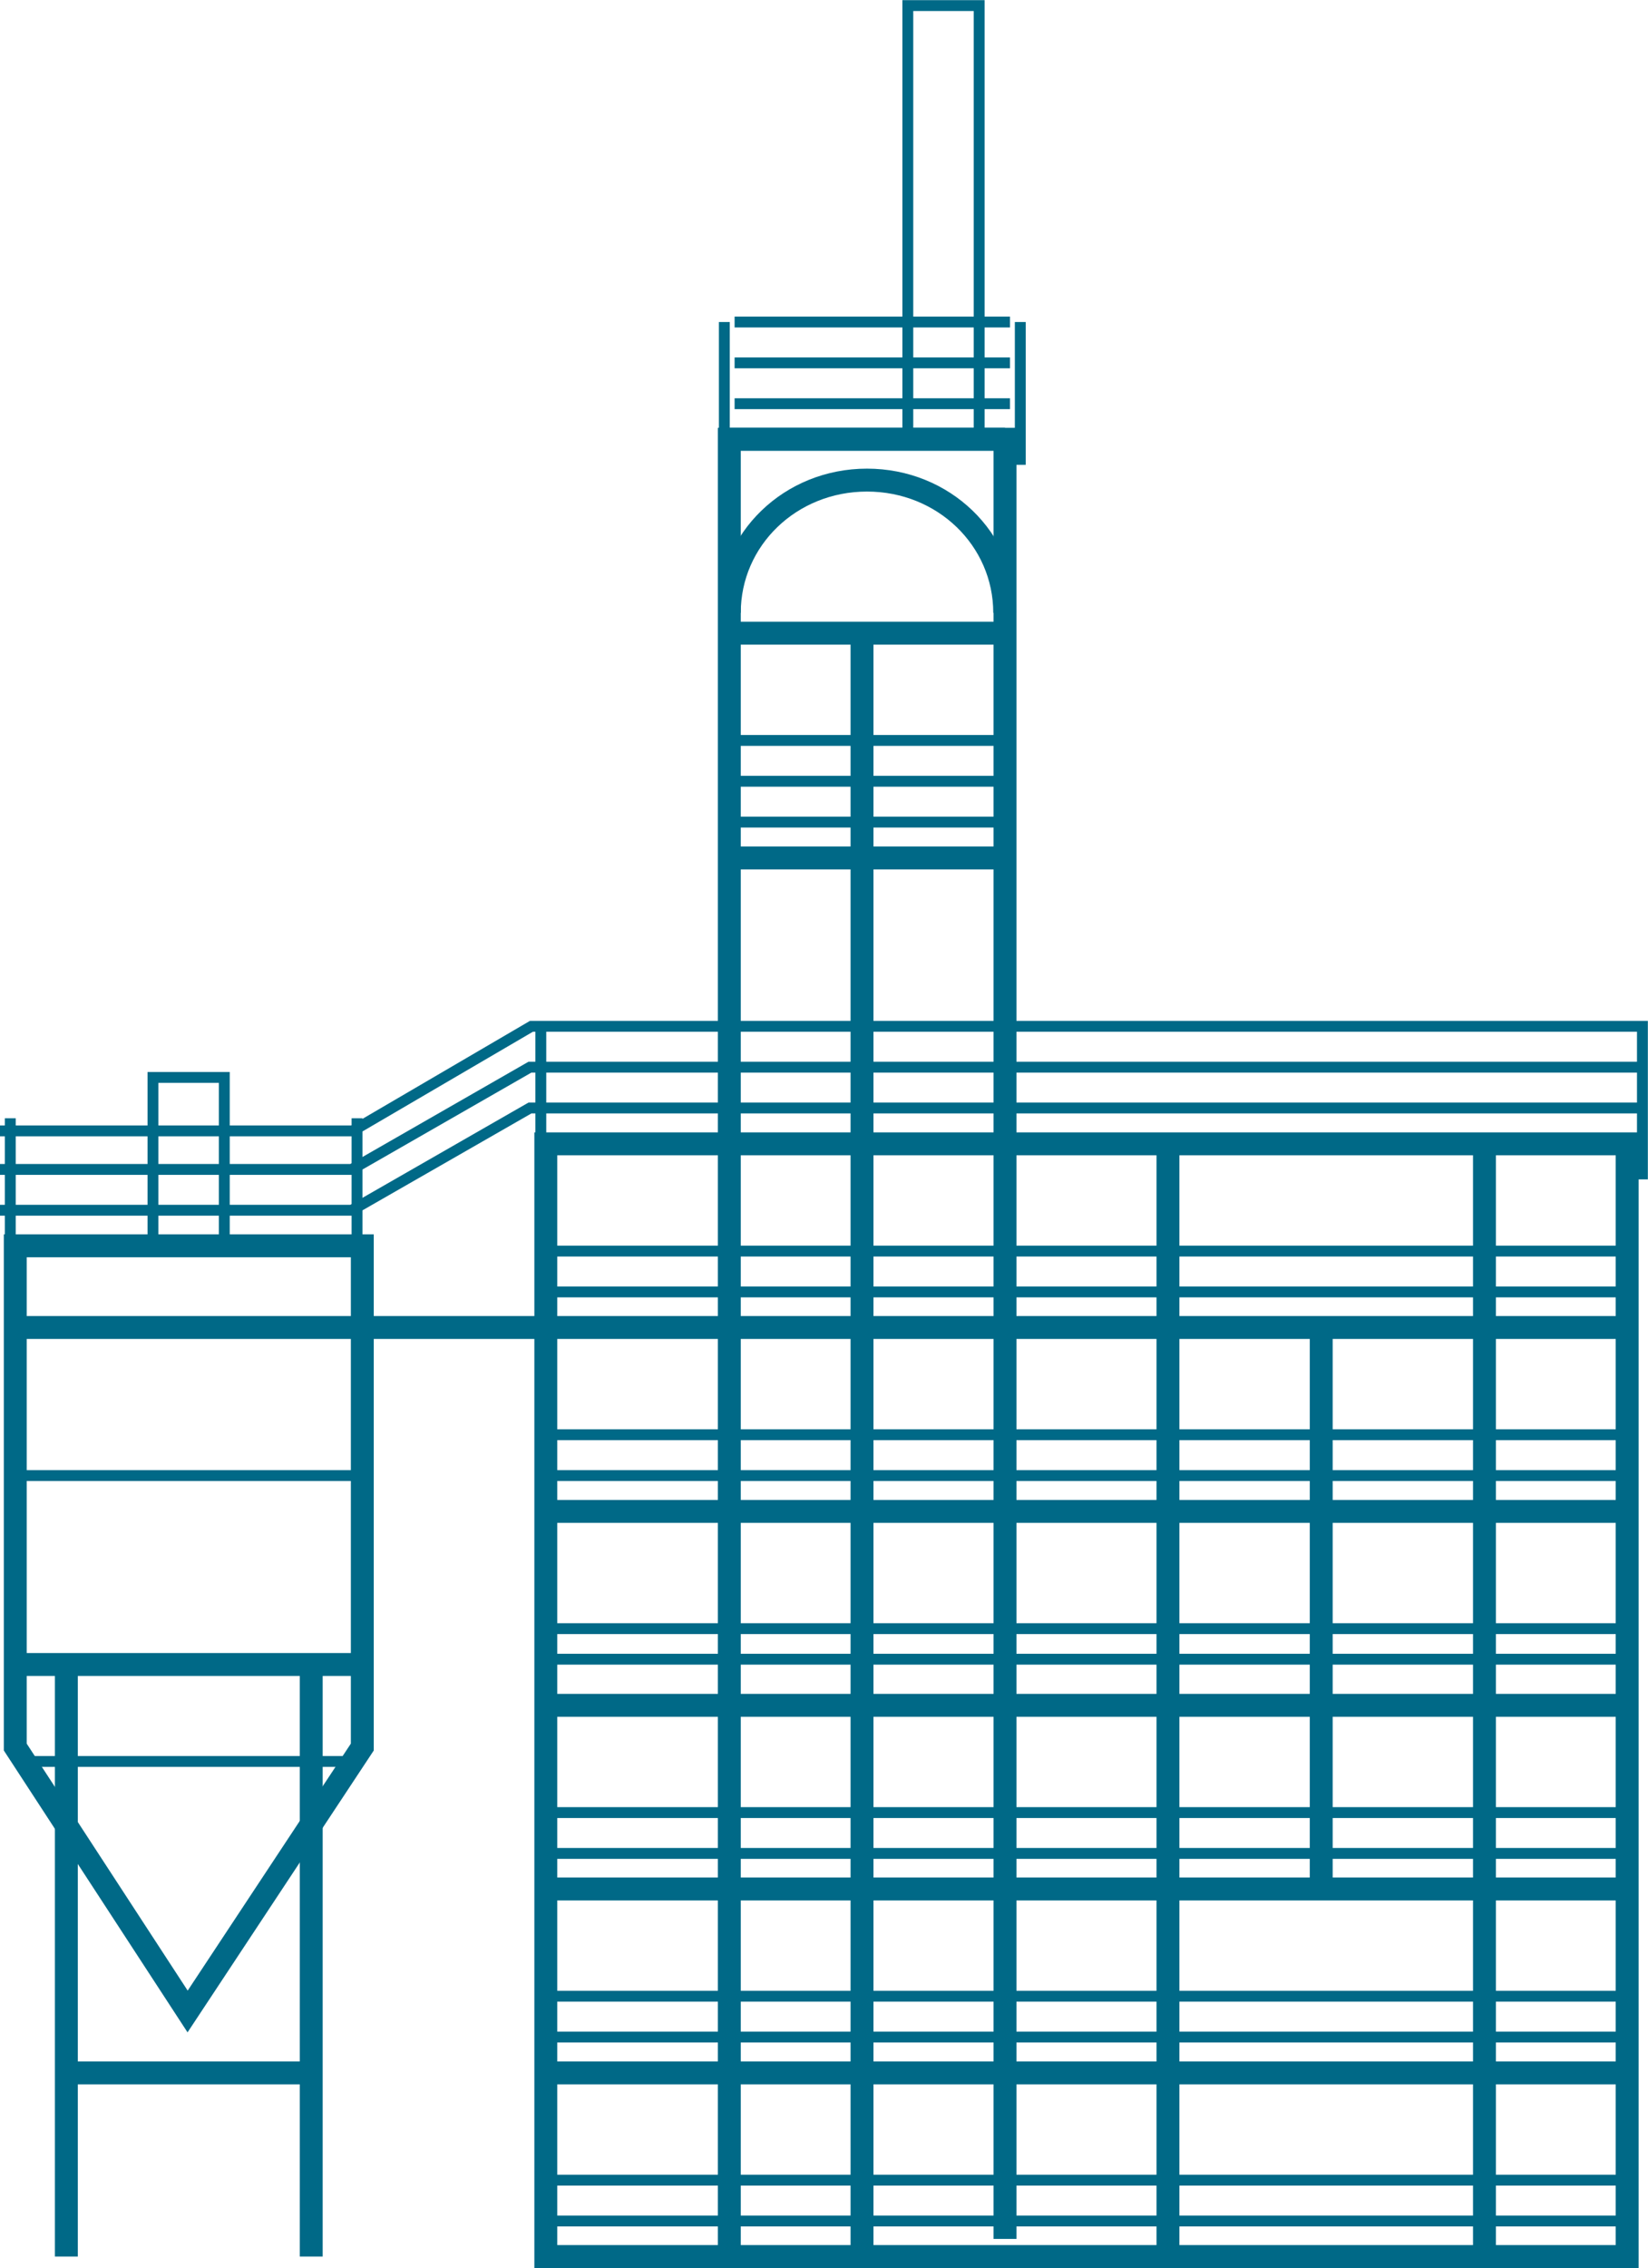
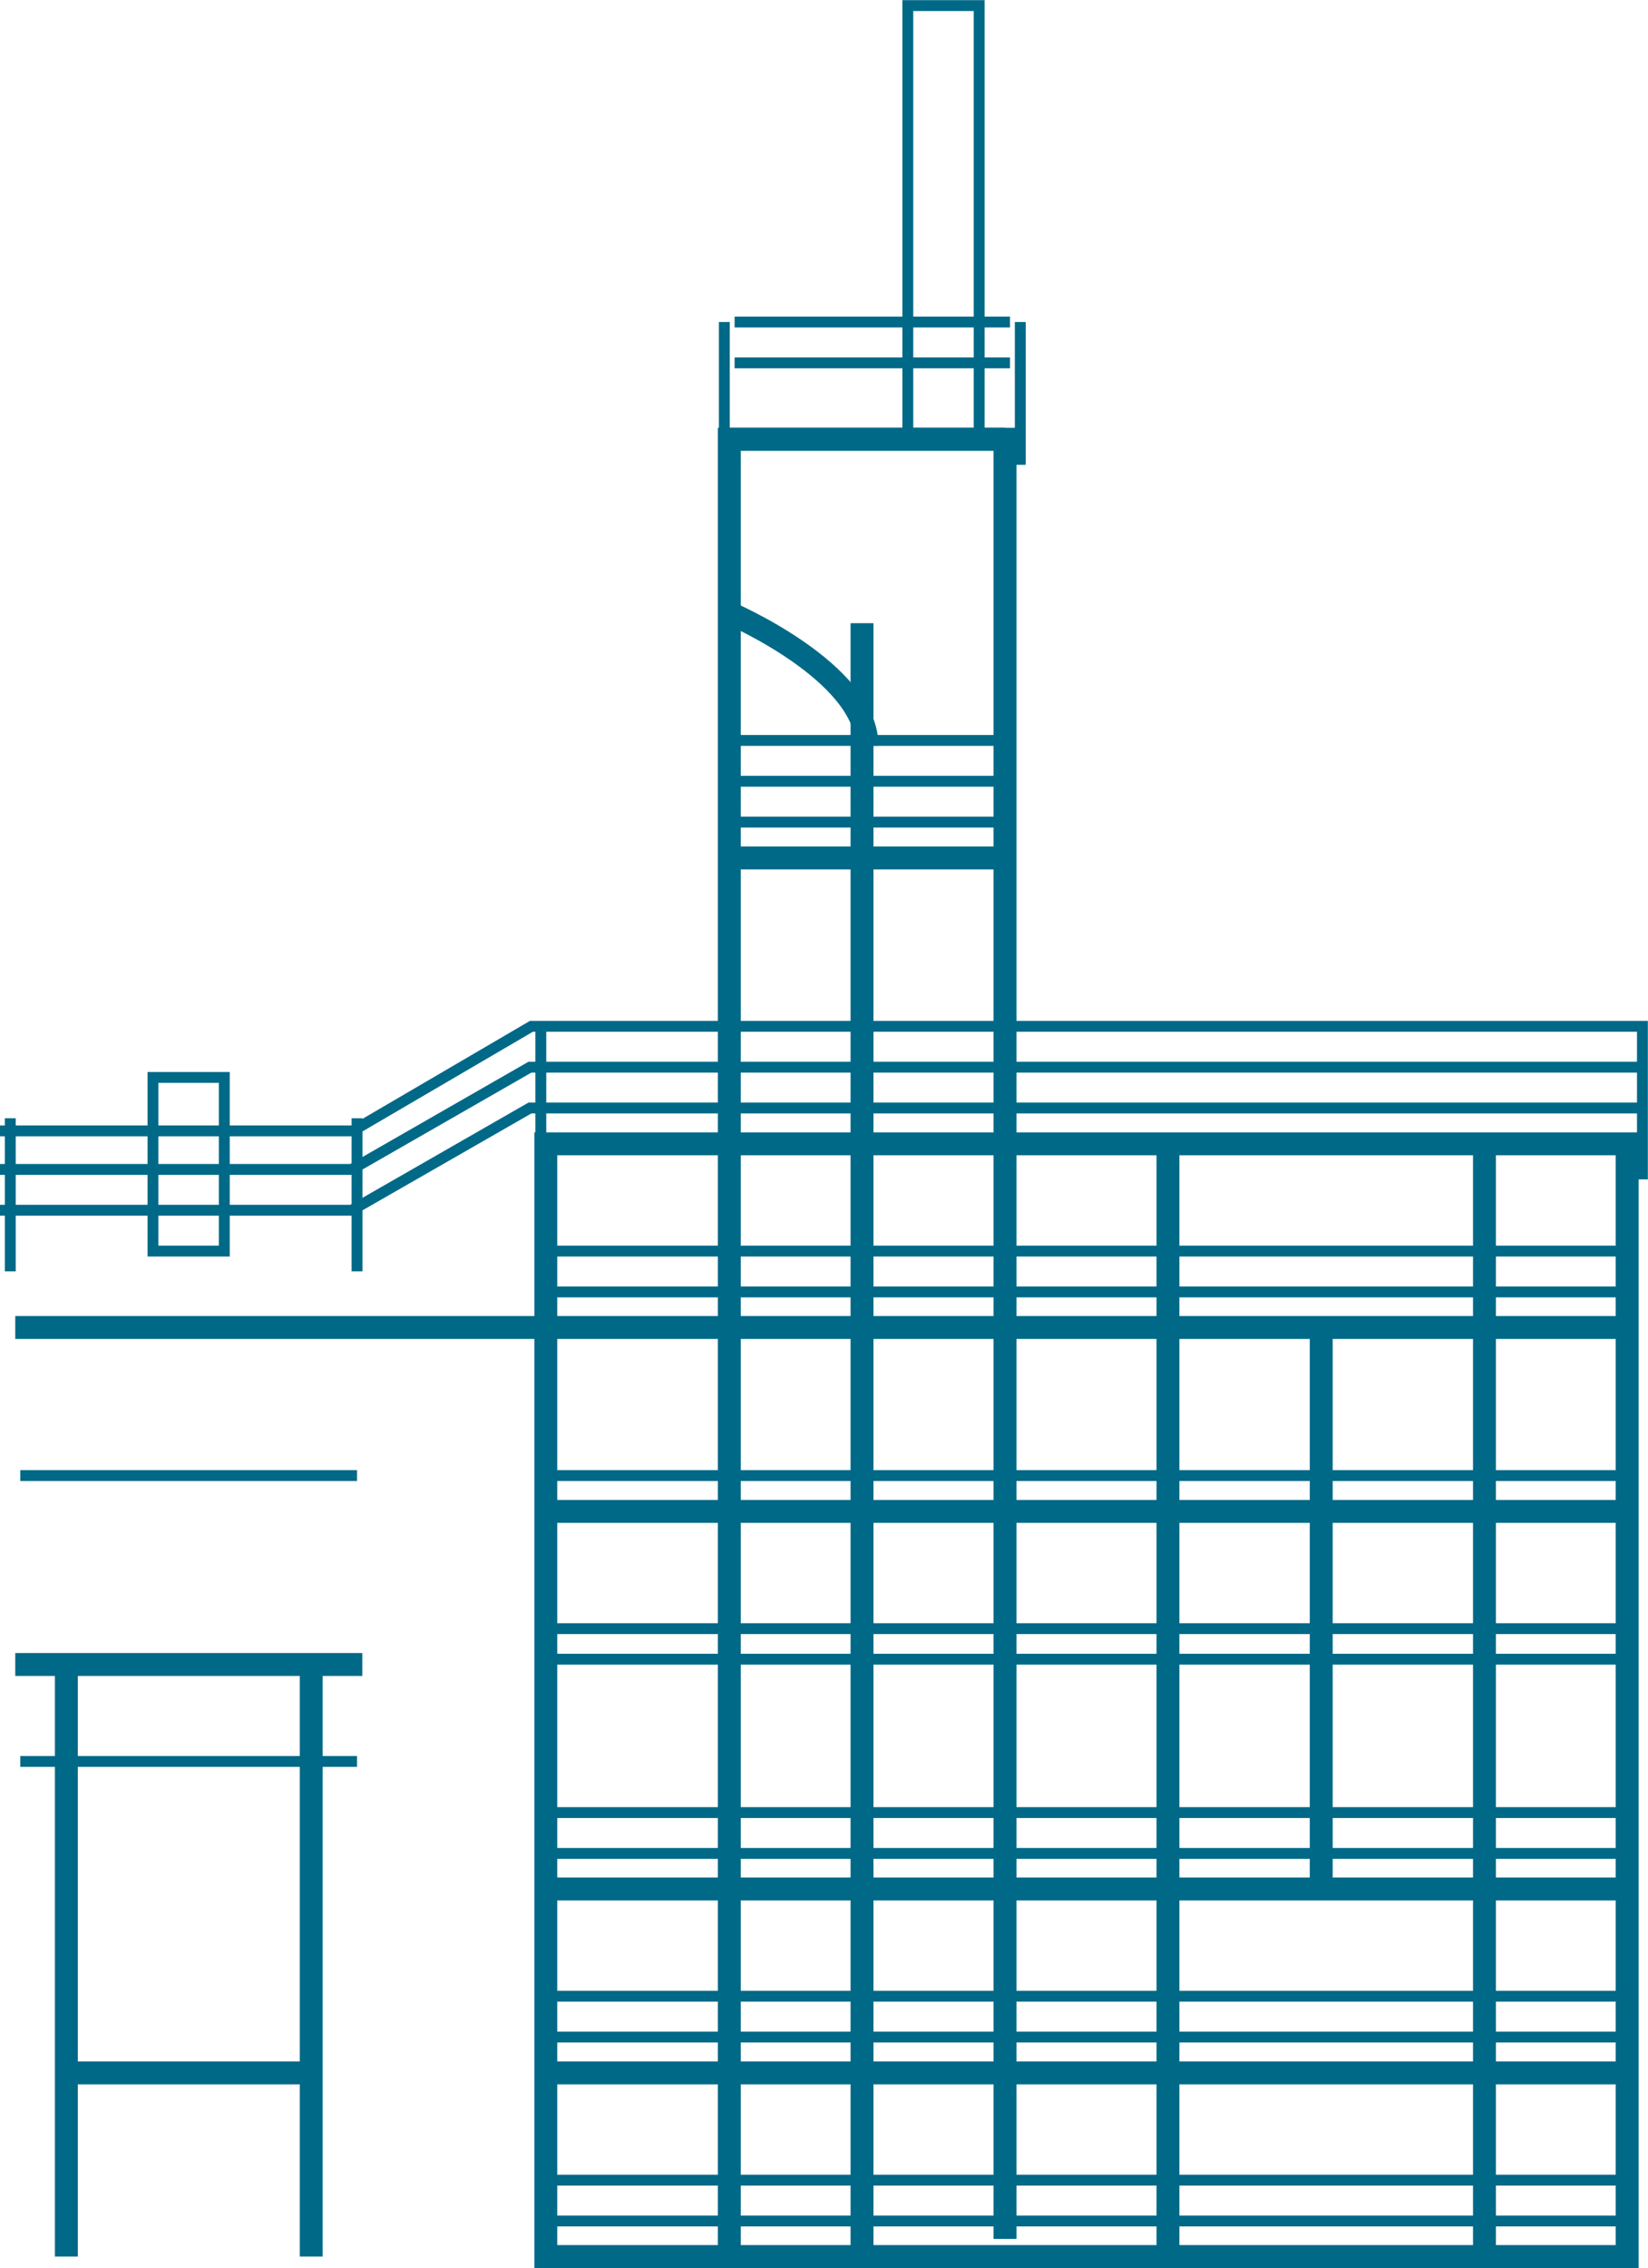
<svg xmlns="http://www.w3.org/2000/svg" id="Layer_1" viewBox="0 0 56.13 77.19">
  <defs>
    <style>.cls-1{stroke-width:.78px;}.cls-1,.cls-2{fill:none;stroke:#006987;stroke-miterlimit:8;}.cls-2{stroke-width:.37px;}</style>
  </defs>
  <line class="cls-1" x1="18.59" y1="70.55" x2="55.42" y2="70.55" />
  <line class="cls-1" x1="18.59" y1="64.29" x2="55.42" y2="64.29" />
-   <line class="cls-1" x1="18.59" y1="58.04" x2="55.42" y2="58.04" />
  <line class="cls-1" x1="18.59" y1="51.44" x2="55.42" y2="51.44" />
  <line class="cls-1" x1=".52" y1="45.18" x2="55.42" y2="45.18" />
  <line class="cls-1" x1="34.23" y1="29.2" x2="24.84" y2="29.2" />
-   <line class="cls-1" x1="34.23" y1="21.55" x2="24.84" y2="21.55" />
  <line class="cls-1" x1="45" y1="64.29" x2="45" y2="44.83" />
  <line class="cls-1" x1="29.36" y1="76.8" x2="29.36" y2="21.21" />
  <polyline class="cls-1" points="34.23 76.2 34.23 14.95 24.84 14.95 24.84 76.8" />
  <line class="cls-1" x1="39.78" y1="76.8" x2="39.78" y2="38.93" />
  <line class="cls-1" x1="50.56" y1="76.8" x2="50.56" y2="38.93" />
  <rect class="cls-1" x="18.59" y="38.93" width="36.83" height="37.87" />
  <line class="cls-1" x1="2.26" y1="56.65" x2="2.26" y2="76.8" />
  <line class="cls-1" x1="10.6" y1="56.65" x2="10.6" y2="76.8" />
-   <polygon class="cls-1" points="12.34 59.46 6.39 68.46 .52 59.46 .52 42.4 12.34 42.4 12.34 59.46" />
  <line class="cls-1" x1=".52" y1="56.65" x2="12.34" y2="56.65" />
-   <path class="cls-1" d="m24.84,20.86c0-2.51,2.08-4.52,4.69-4.52s4.69,2.01,4.69,4.52" />
+   <path class="cls-1" d="m24.84,20.86s4.69,2.01,4.69,4.52" />
  <line class="cls-1" x1="34.23" y1="14.95" x2="24.84" y2="14.95" />
  <line class="cls-1" x1="10.6" y1="70.55" x2="1.91" y2="70.55" />
  <line class="cls-2" x1=".35" y1="43.27" x2=".35" y2="38.06" />
  <line class="cls-2" x1="12.16" y1="43.27" x2="12.16" y2="38.06" />
  <line class="cls-2" x1="18.42" y1="40.14" x2="18.42" y2="34.93" />
  <line class="cls-2" x1="24.67" y1="15.82" x2="24.67" y2="10.96" />
  <line class="cls-2" x1="34.75" y1="15.82" x2="34.75" y2="10.96" />
  <rect class="cls-2" x="30.92" y=".19" width="2.43" height="14.94" />
  <rect class="cls-2" x="5.21" y="36.67" width="2.43" height="5.91" />
  <line class="cls-2" x1="18.76" y1="42.58" x2="55.59" y2="42.58" />
  <line class="cls-2" x1="18.76" y1="55.43" x2="55.59" y2="55.43" />
  <line class="cls-2" x1="18.76" y1="61.69" x2="55.59" y2="61.69" />
  <line class="cls-2" x1="18.76" y1="67.94" x2="55.59" y2="67.94" />
  <line class="cls-2" x1="18.76" y1="74.2" x2="55.59" y2="74.2" />
  <line class="cls-2" x1="18.76" y1="43.97" x2="55.59" y2="43.97" />
  <line class="cls-2" x1="25.02" y1="26.59" x2="34.4" y2="26.59" />
  <line class="cls-2" x1="25.02" y1="27.98" x2="34.4" y2="27.98" />
  <line class="cls-2" x1="25.02" y1="25.2" x2="34.4" y2="25.2" />
  <line class="cls-2" x1="25.02" y1="12.35" x2="34.4" y2="12.35" />
-   <line class="cls-2" x1="25.02" y1="13.74" x2="34.4" y2="13.74" />
  <line class="cls-2" x1="25.02" y1="10.96" x2="34.4" y2="10.96" />
  <polyline class="cls-2" points="0 39.8 11.98 39.8 18.05 36.32 55.94 36.32" />
  <polyline class="cls-2" points="0 41.19 11.98 41.19 18.05 37.71 55.94 37.71" />
  <line class="cls-2" x1="18.76" y1="56.47" x2="55.59" y2="56.47" />
  <line class="cls-2" x1="18.76" y1="63.08" x2="55.59" y2="63.08" />
-   <line class="cls-2" x1="18.76" y1="48.83" x2="55.59" y2="48.83" />
  <line class="cls-2" x1=".69" y1="50.22" x2="12.16" y2="50.22" />
  <line class="cls-2" x1=".69" y1="59.95" x2="12.16" y2="59.95" />
  <line class="cls-2" x1="18.76" y1="50.22" x2="55.59" y2="50.22" />
  <line class="cls-2" x1="18.76" y1="69.33" x2="55.59" y2="69.33" />
  <line class="cls-2" x1="18.76" y1="75.59" x2="55.59" y2="75.59" />
  <polyline class="cls-2" points="55.94 40.14 55.94 34.93 18.1 34.93 12.01 38.49 0 38.49" />
</svg>